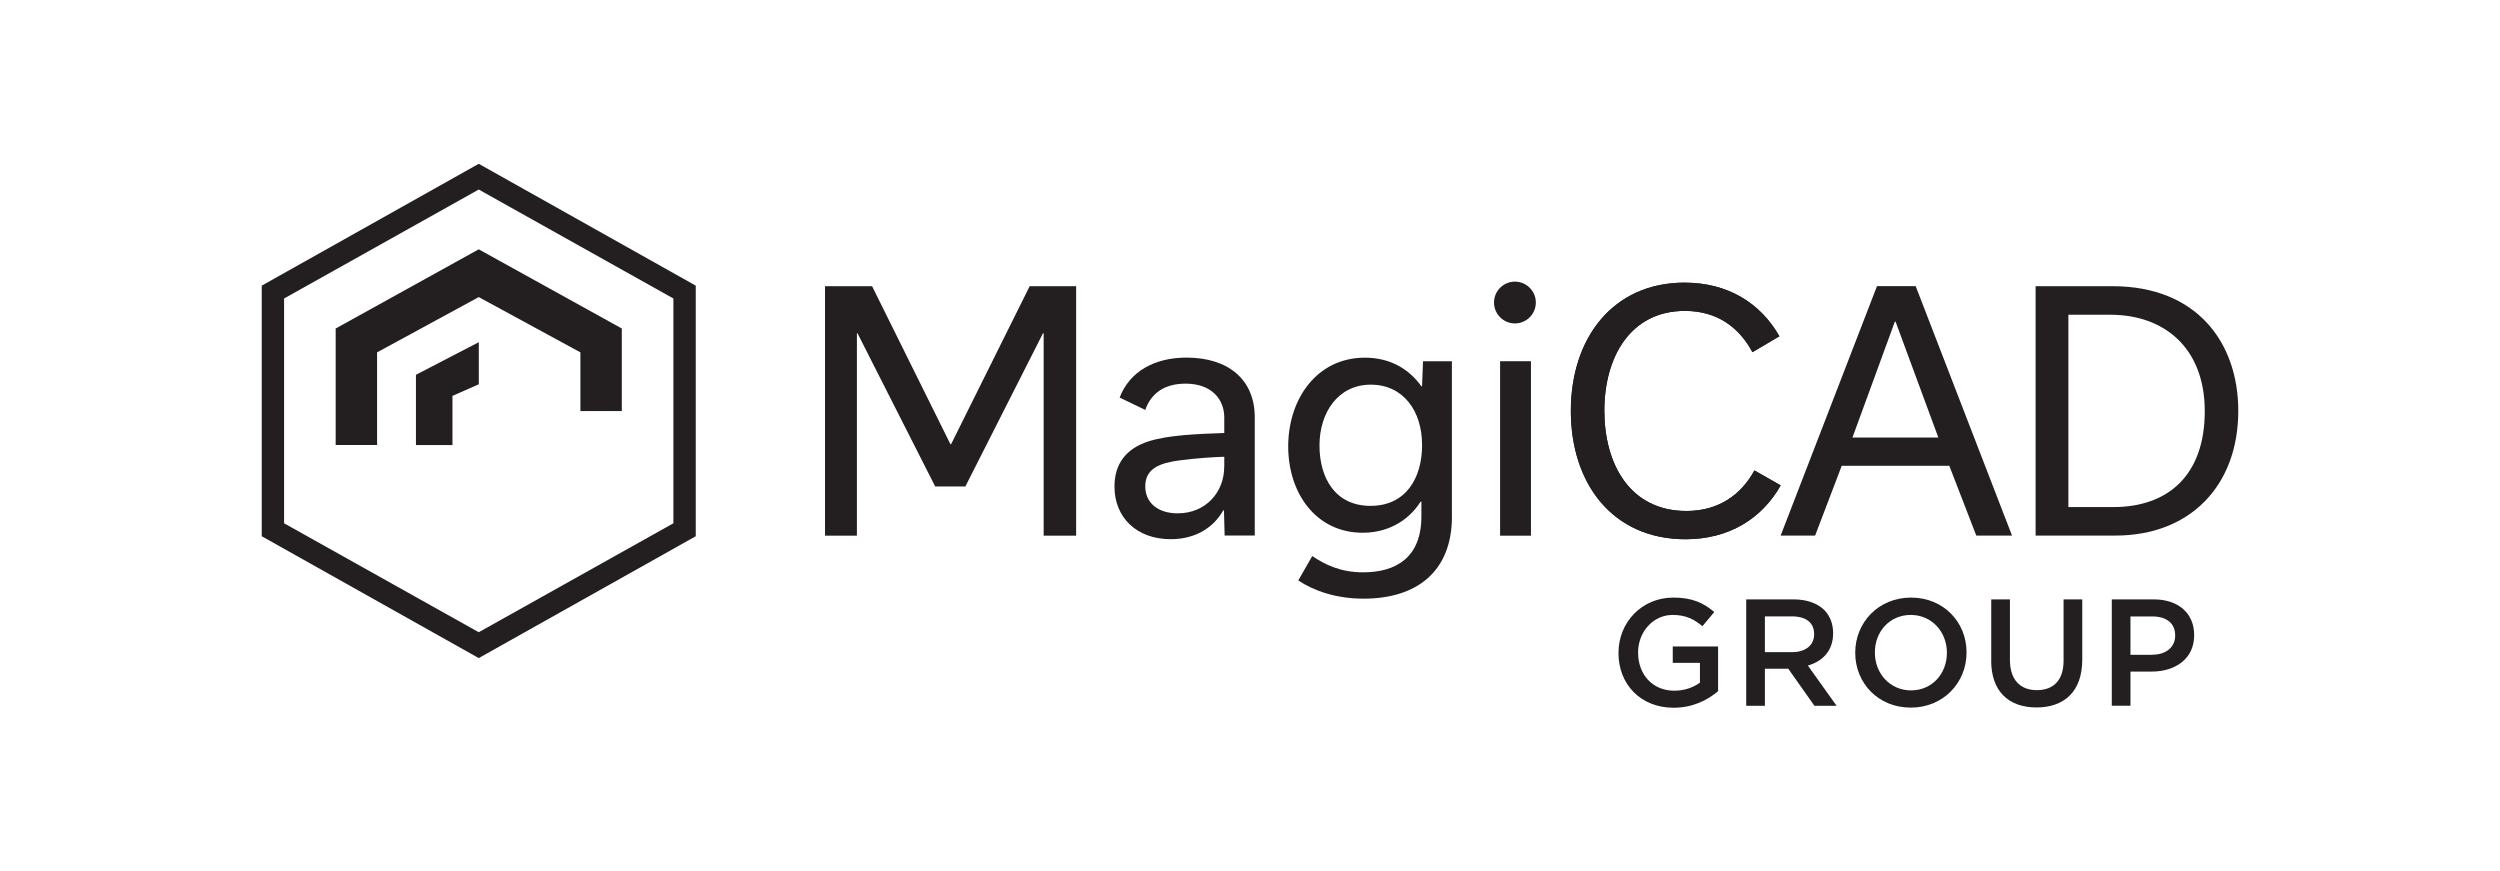
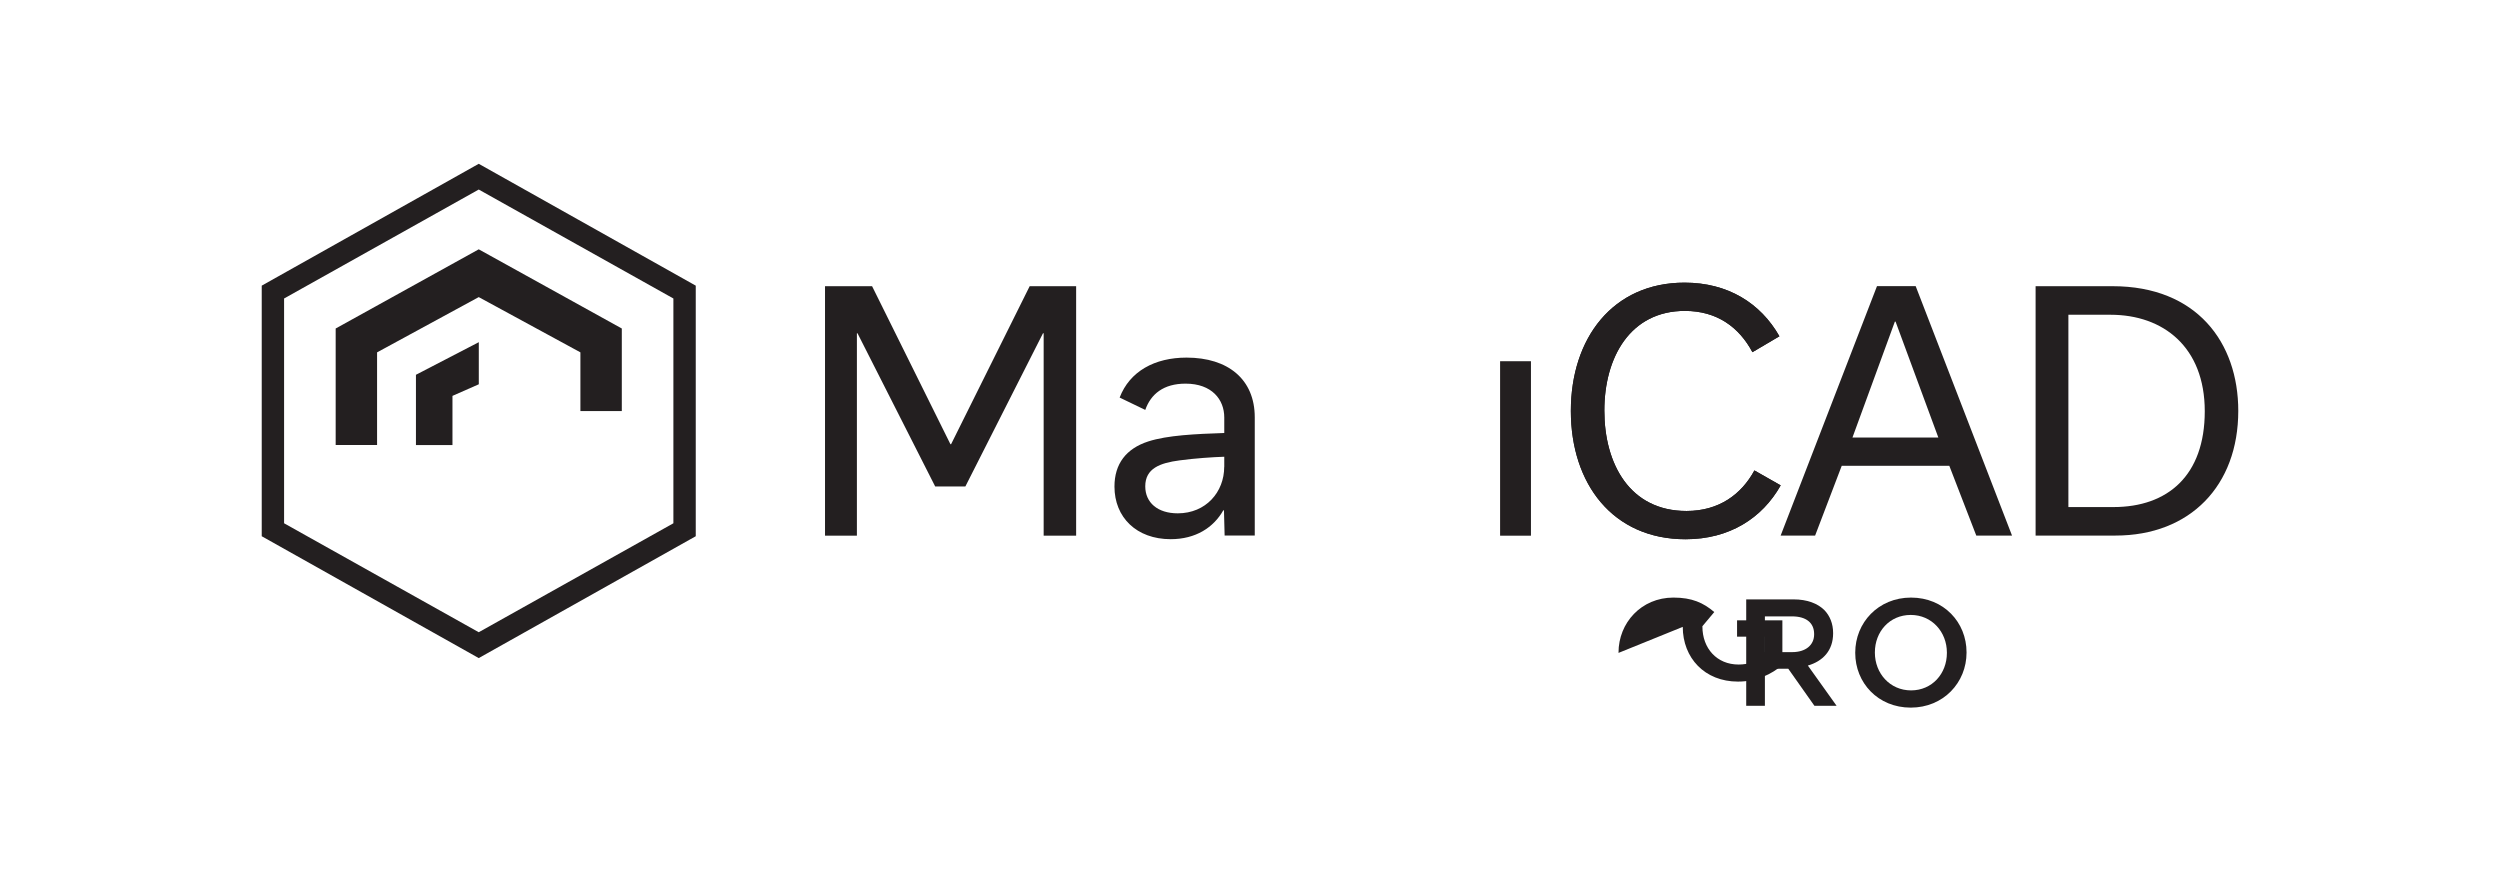
<svg xmlns="http://www.w3.org/2000/svg" id="Layer_1" data-name="Layer 1" viewBox="0 0 414.84 144.6">
  <defs>
    <style>
      .cls-1 {
        fill: #231f20;
      }
    </style>
  </defs>
  <g>
    <path class="cls-1" d="M260.66,68.19c0-12.08,6.96-21.29,18.87-21.29,7.17,0,12.61,3.39,15.74,8.9l-4.48,2.64c-2.21-4.15-5.88-6.85-11.21-6.85-9.06,0-13.36,7.7-13.36,16.54s4.21,16.66,13.63,16.66c5.39,0,9.11-2.75,11.27-6.73l4.36,2.48c-3.07,5.45-8.51,8.94-15.79,8.94-12.08,0-19.03-9.21-19.03-21.29" />
    <path class="cls-1" d="M79.44,109.2l-36.01-20.22v-41.58l36.01-20.22,36.01,20.22v41.58l-36.01,20.22ZM47.14,86.83l32.3,18.08,32.3-18.08v-37.3l-32.3-18.08-32.3,18.08s0,37.3,0,37.3Z" />
    <polygon class="cls-1" points="62.57 73.84 55.7 73.84 55.7 54.51 79.44 41.37 103.18 54.51 103.18 68.21 96.31 68.21 96.31 58.47 79.44 49.3 62.57 58.47 62.57 73.84" />
    <polygon class="cls-1" points="69.02 62.19 69.02 73.85 75.08 73.85 75.08 65.69 79.44 63.77 79.45 63.76 79.45 56.78 69.02 62.19" />
    <path class="cls-1" d="M260.66,68.19c0-12.08,6.96-21.29,18.87-21.29,7.17,0,12.61,3.39,15.74,8.9l-4.48,2.64c-2.21-4.15-5.88-6.85-11.21-6.85-9.06,0-13.36,7.7-13.36,16.54s4.21,16.66,13.63,16.66c5.39,0,9.11-2.75,11.27-6.73l4.36,2.48c-3.07,5.45-8.51,8.94-15.79,8.94-12.08,0-19.03-9.21-19.03-21.29" />
    <polygon class="cls-1" points="178.57 47.49 178.57 88.89 173.18 88.89 173.18 55.3 173.07 55.3 160.19 80.72 155.18 80.72 142.29 55.3 142.19 55.3 142.19 88.89 136.9 88.89 136.9 47.49 144.71 47.49 157.71 73.71 157.82 73.71 170.86 47.49 178.57 47.49" />
    <path class="cls-1" d="M203.15,77.46v-1.67c-1.94.06-4.96.27-7.39.6-3.29.43-5.72,1.34-5.72,4.31,0,2.7,2.05,4.48,5.39,4.48,4.69,0,7.71-3.55,7.71-7.7M203.21,88.89l-.11-4.21h-.11c-1.61,2.85-4.58,4.79-8.73,4.79-5.66,0-9.33-3.61-9.33-8.73,0-3.78,1.94-6.3,5.61-7.49,3.18-1.03,7.87-1.24,12.61-1.4v-2.58c0-2.97-2.05-5.61-6.42-5.61-3.67,0-5.76,1.73-6.69,4.36l-4.25-2.05c1.67-4.36,5.82-6.63,11.1-6.63,6.9,0,11.32,3.61,11.32,9.91v19.62h-5.01,0Z" />
-     <path class="cls-1" d="M235.97,73.8c0-5.55-3.08-9.97-8.51-9.97s-8.51,4.64-8.51,10.08,2.64,10.03,8.46,10.03,8.57-4.52,8.57-10.14M240.93,85.71c0,9.21-5.93,13.63-14.66,13.63-4.58,0-8.24-1.3-10.84-3.02l2.32-4.05c2.1,1.4,4.64,2.7,8.46,2.7,5.39,0,9.65-2.42,9.65-9.27v-2.48h-.11c-2.21,3.45-5.72,5.18-9.64,5.18-7.66,0-12.35-6.47-12.35-14.33s4.75-14.72,12.72-14.72c4.21,0,7.33,1.88,9.38,4.75h.11l.16-4.15h4.79v25.77h0Z" />
    <polygon class="cls-1" points="248.92 59.94 254.04 59.94 254.04 73.87 254.04 88.89 248.92 88.89 248.92 73.87 248.92 59.94" />
-     <path class="cls-1" d="M254.85,50.2c0,1.92-1.56,3.47-3.47,3.47s-3.47-1.56-3.47-3.47,1.56-3.47,3.47-3.47,3.47,1.56,3.47,3.47" />
    <path class="cls-1" d="M323.48,77.29h-17.87l-4.42,11.59h-5.72l15.99-41.4h6.42l15.99,41.4h-5.93l-4.48-11.59h0ZM321.64,72.6l-7.1-19.24h-.11l-7.04,19.24h14.25,0Z" />
    <path class="cls-1" d="M337.78,47.49h12.77c13.96,0,20.86,9.33,20.86,20.69,0,12.39-7.97,20.69-20.38,20.69h-13.25v-41.4h0ZM350.7,84.14c9,0,15.15-5.23,15.15-15.9s-6.9-16.01-15.63-16.01h-7v31.91h7.49Z" />
  </g>
  <g>
-     <path class="cls-1" d="M268.57,108.34v-.05c0-4.94,3.78-9.13,9.11-9.13,3.08,0,4.97.86,6.78,2.4l-1.97,2.35c-1.36-1.13-2.7-1.87-4.94-1.87-3.25,0-5.73,2.82-5.73,6.21v.05c0,3.63,2.4,6.31,6,6.31,1.66,0,3.18-.53,4.26-1.34v-3.28h-4.51v-2.72h7.52v7.42c-1.74,1.49-4.24,2.75-7.37,2.75-5.52,0-9.16-3.93-9.16-9.08Z" />
+     <path class="cls-1" d="M268.57,108.34v-.05c0-4.94,3.78-9.13,9.11-9.13,3.08,0,4.97.86,6.78,2.4l-1.97,2.35v.05c0,3.63,2.4,6.31,6,6.31,1.66,0,3.18-.53,4.26-1.34v-3.28h-4.51v-2.72h7.52v7.42c-1.74,1.49-4.24,2.75-7.37,2.75-5.52,0-9.16-3.93-9.16-9.08Z" />
    <path class="cls-1" d="M289.76,99.46h7.87c2.22,0,3.96.66,5.09,1.77.93.96,1.46,2.27,1.46,3.81v.05c0,2.9-1.74,4.64-4.19,5.35l4.77,6.68h-3.68l-4.34-6.15h-3.88v6.15h-3.1v-17.66ZM297.4,108.21c2.22,0,3.63-1.16,3.63-2.95v-.05c0-1.89-1.36-2.93-3.66-2.93h-4.51v5.93h4.54Z" />
    <path class="cls-1" d="M307.85,108.34v-.05c0-4.97,3.83-9.13,9.26-9.13s9.21,4.11,9.21,9.08v.05c0,4.97-3.83,9.13-9.26,9.13s-9.21-4.11-9.21-9.08ZM323.06,108.34v-.05c0-3.43-2.5-6.25-6-6.25s-5.95,2.77-5.95,6.21v.05c0,3.43,2.5,6.26,6,6.26s5.95-2.78,5.95-6.21Z" />
-     <path class="cls-1" d="M330.42,109.63v-10.17h3.1v10.04c0,3.28,1.69,5.02,4.46,5.02s4.44-1.64,4.44-4.89v-10.17h3.1v10.01c0,5.27-2.98,7.92-7.59,7.92s-7.52-2.65-7.52-7.77Z" />
-     <path class="cls-1" d="M350.42,99.46h6.96c4.14,0,6.71,2.35,6.71,5.9v.05c0,3.96-3.18,6.03-7.06,6.03h-3.51v5.67h-3.1v-17.66ZM357.13,108.64c2.35,0,3.81-1.31,3.81-3.15v-.05c0-2.07-1.49-3.15-3.81-3.15h-3.61v6.36h3.61Z" />
  </g>
</svg>